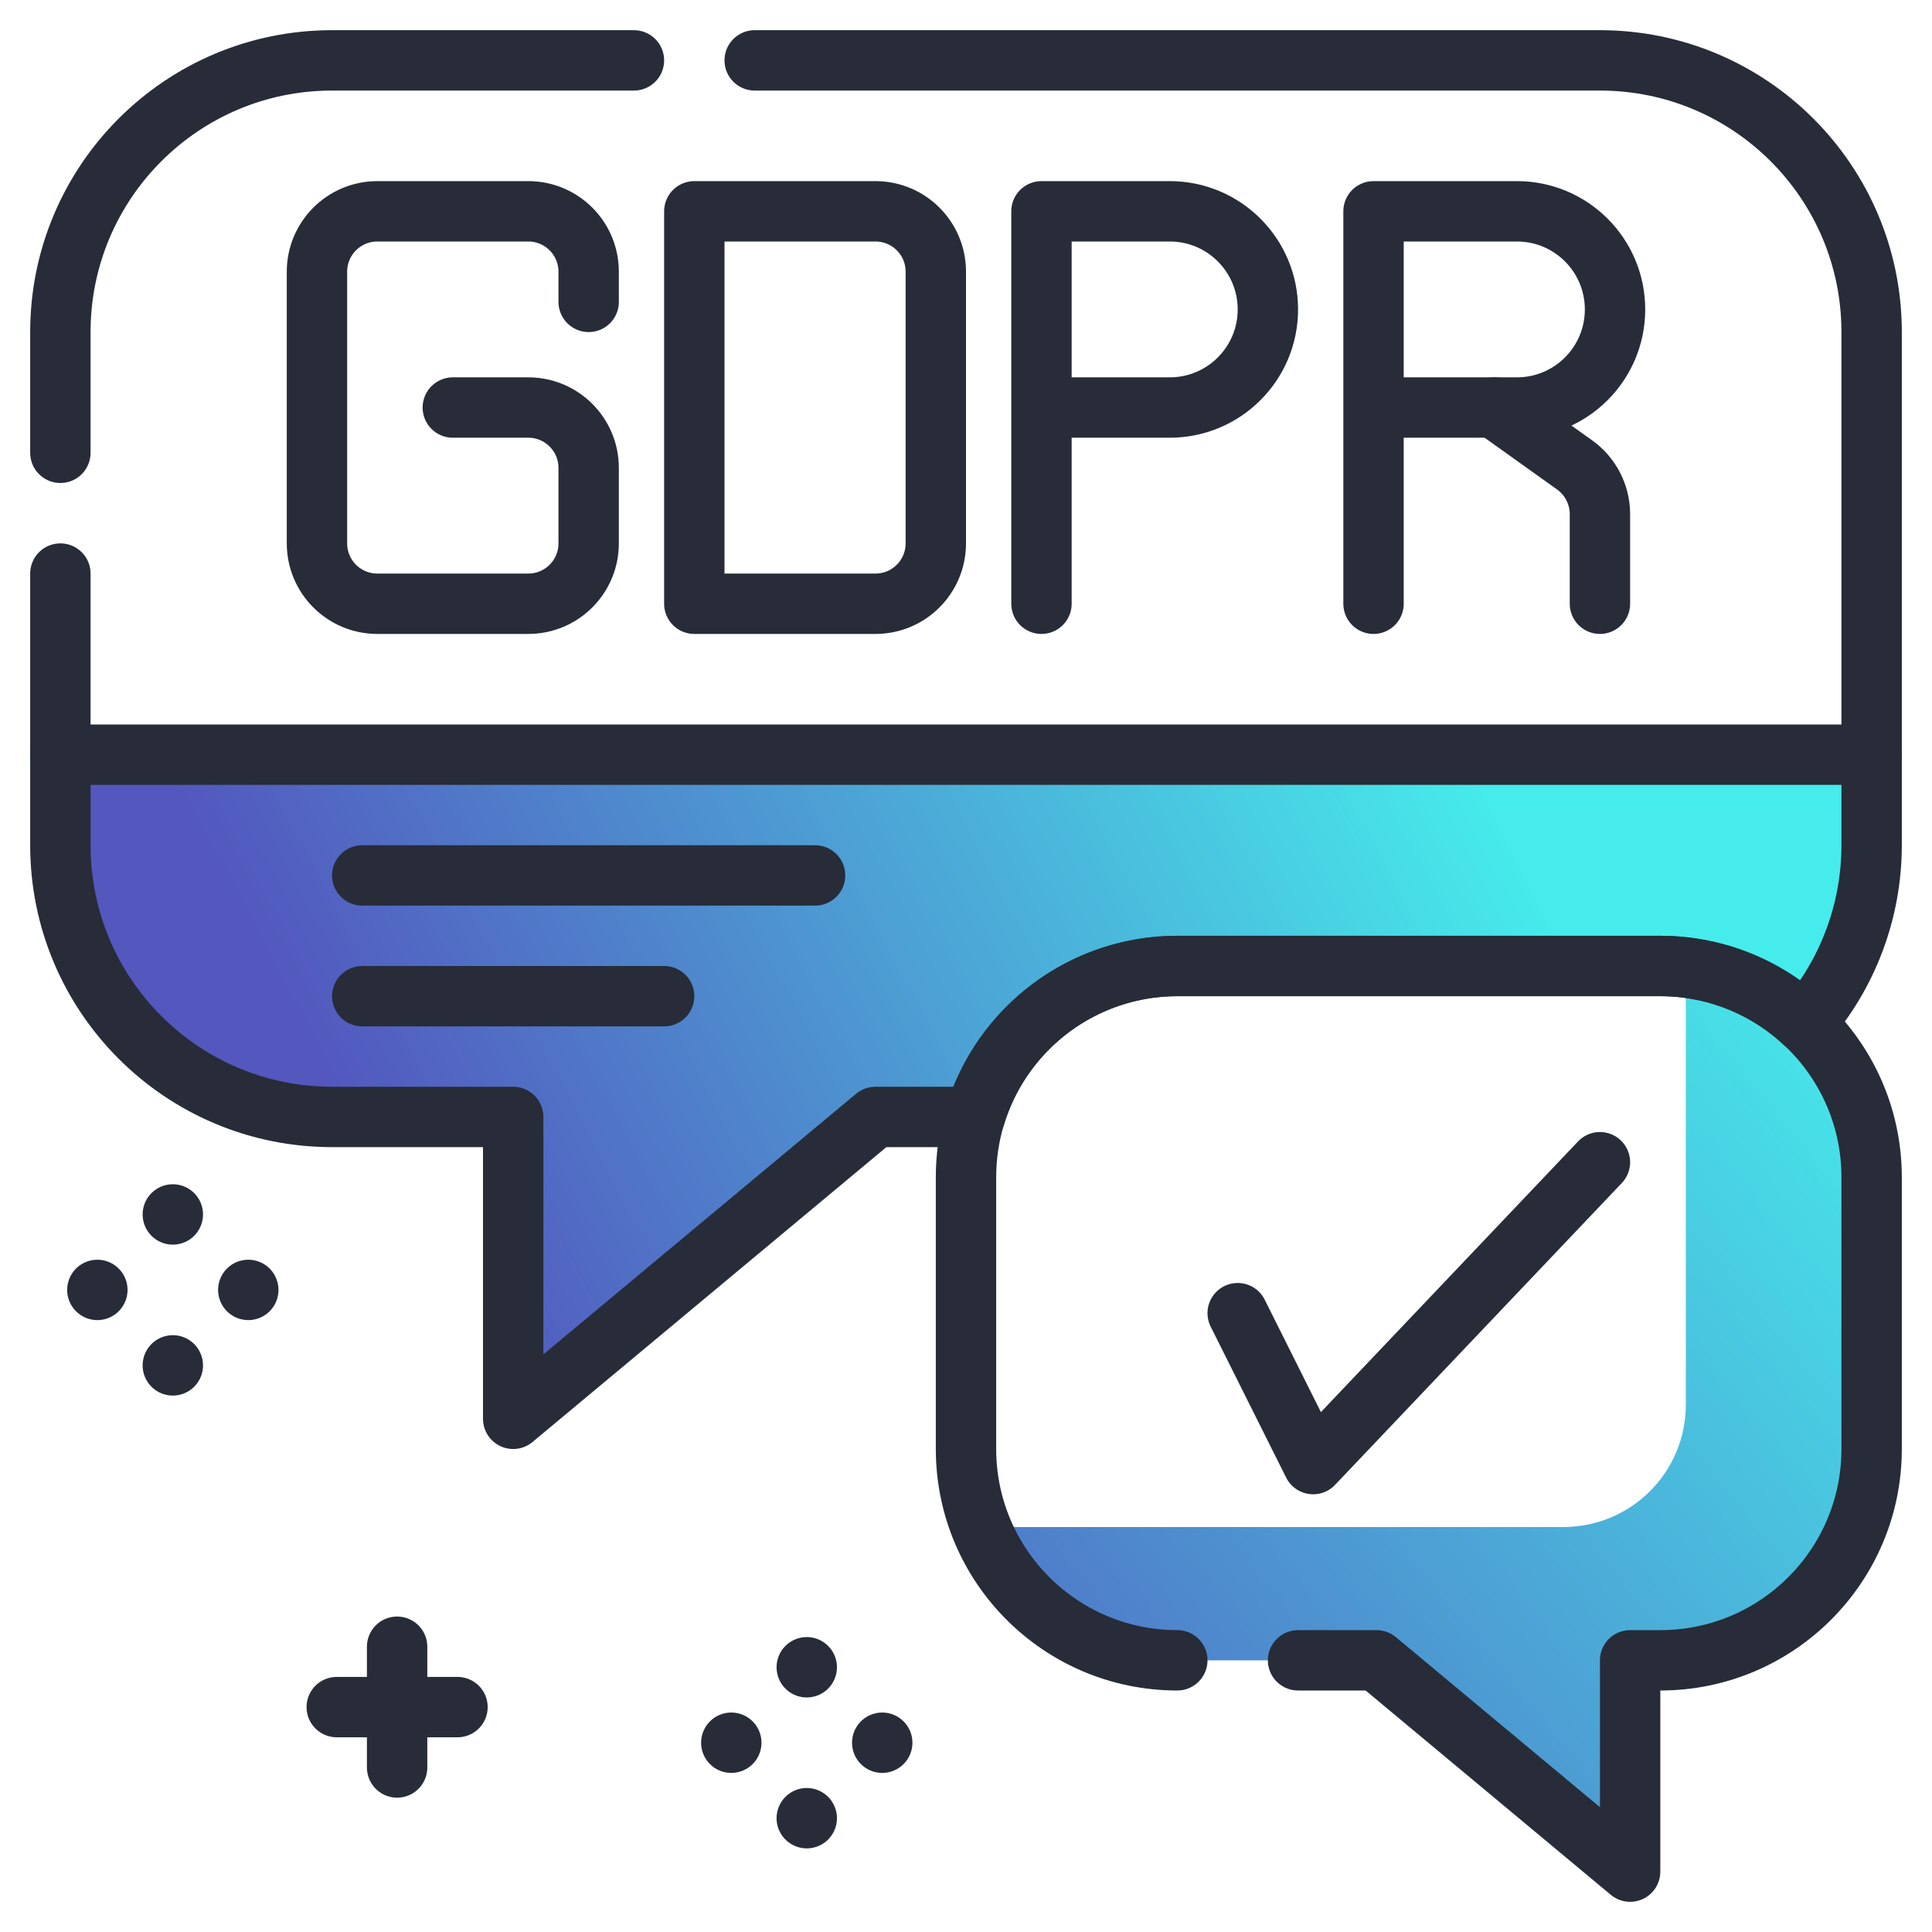
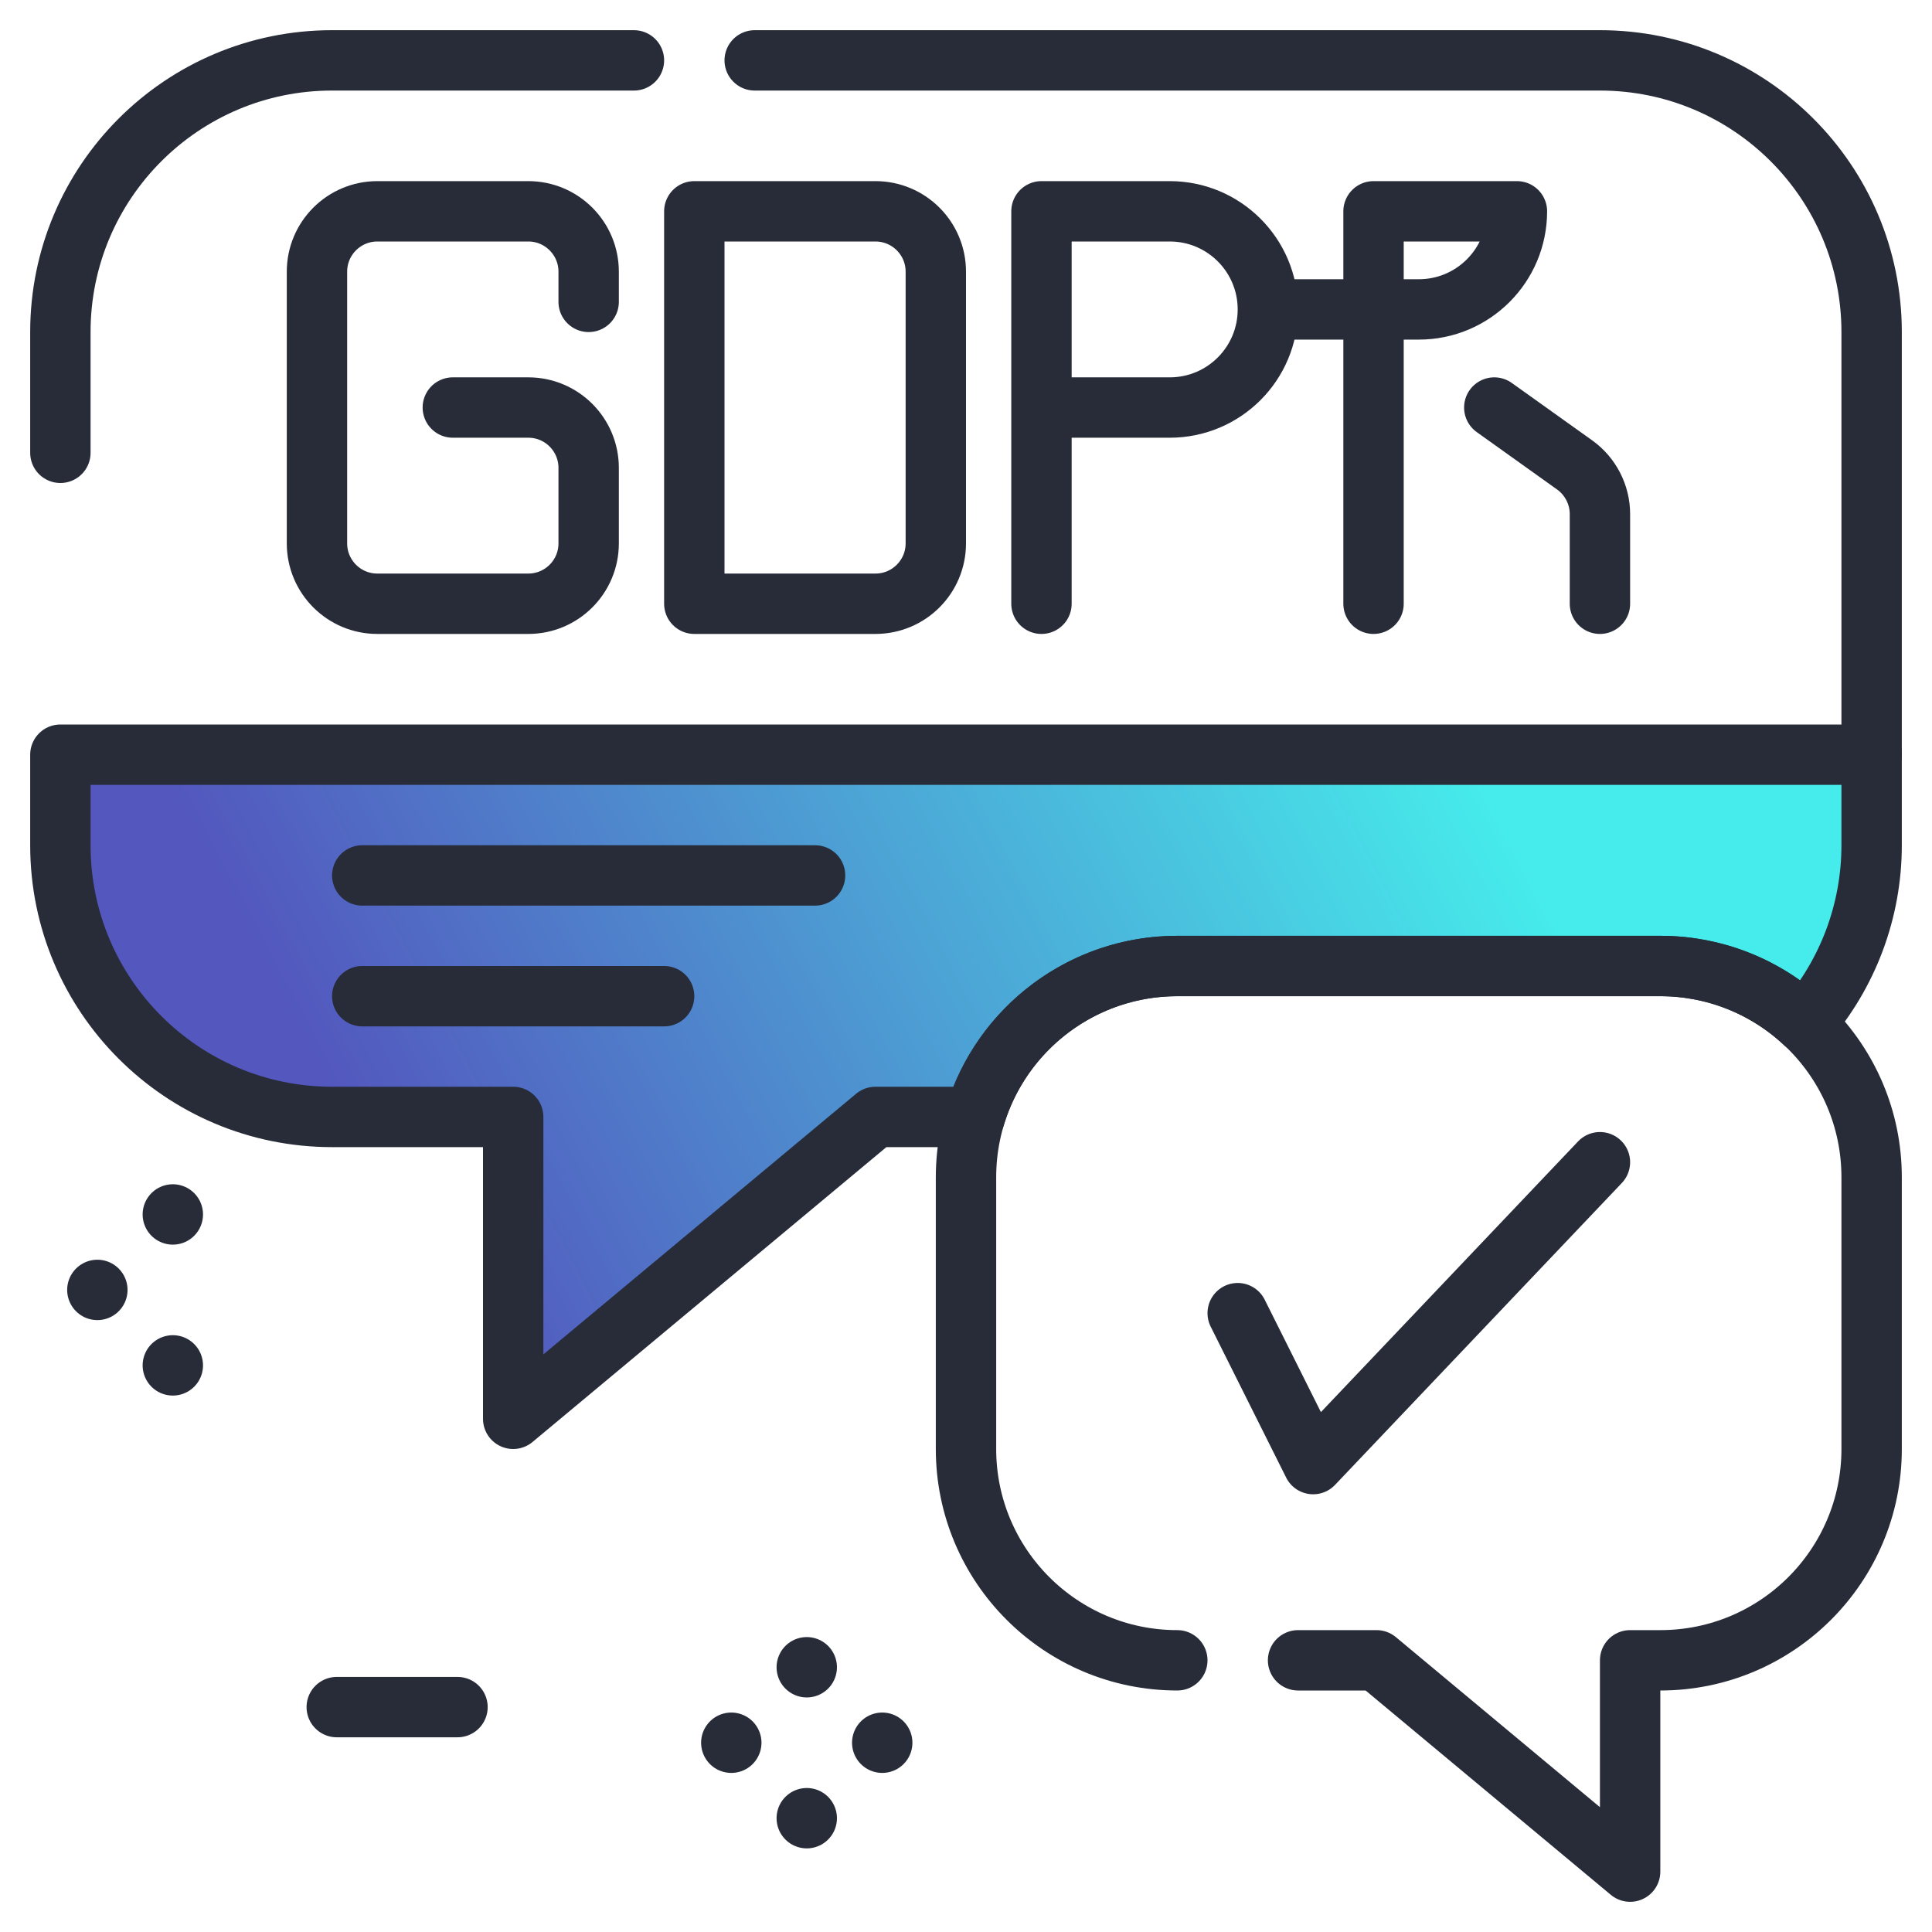
<svg xmlns="http://www.w3.org/2000/svg" xmlns:xlink="http://www.w3.org/1999/xlink" id="a" viewBox="0 0 128 128">
  <defs>
    <style>.e{fill:url(#d);}.f{fill:url(#c);}.g{fill:none;stroke:#272c38;stroke-linecap:round;stroke-linejoin:round;stroke-width:4px;}</style>
    <linearGradient id="c" x1="61.35" y1="-151.05" x2="131.56" y2="-93.9" gradientTransform="translate(0 -18) scale(1 -1)" gradientUnits="userSpaceOnUse">
      <stop offset="0" stop-color="#5357be" />
      <stop offset="1" stop-color="#46ebeb" />
    </linearGradient>
    <linearGradient id="d" x1="25.12" y1="-96.31" x2="93" y2="-60.38" xlink:href="#c" />
  </defs>
  <g id="b">
-     <path class="f" d="M111.69,64v29.06c0,4.48-3.62,8.1-8.1,8.11h-38.59s.65,4,3.83,5.4,6.17,2.43,6.17,2.43l3,1h11l7,4,12,10v-14l8.25-1.47,6.75-5.53,1-6v-21l-2.76-6.39-4.24-4.61-5.31-1Z" />
    <path class="e" d="M124,50v6c0,4.34-1.57,8.53-4.42,11.8-2.59-2.44-6.02-3.8-9.58-3.8h-32c-6.19,0-11.65,4.07-13.42,10h-6.58l-24,20v-20h-12c-9.94,0-18-8.06-18-18h0v-6H124Z" />
    <path class="g" d="M4,30v-8C4,12.06,12.06,4,22,4h20" />
    <path class="g" d="M124,50v6c0,4.34-1.57,8.53-4.42,11.8-2.59-2.44-6.02-3.8-9.58-3.8h-32c-6.19,0-11.65,4.07-13.42,10h-6.58l-24,20v-20h-12c-9.94,0-18-8.06-18-18h0v-6H124Z" />
-     <line class="g" x1="4" y1="50" x2="4" y2="38" />
    <path class="g" d="M50,4h56c9.94,0,18,8.06,18,18v28" />
    <path class="g" d="M86,110h5.2l16.8,14v-14h2c7.73,0,14-6.27,14-14v-18c0-7.73-6.27-14-14-14h-32c-7.73,0-14,6.27-14,14v18c0,7.73,6.27,14,14,14" />
    <line class="g" x1="24" y1="58" x2="54" y2="58" />
    <line class="g" x1="24" y1="66" x2="44" y2="66" />
    <path class="g" d="M30,27h5c2.21,0,4,1.79,4,4v5c0,2.21-1.79,4-4,4h-10c-2.21,0-4-1.79-4-4V18c0-2.21,1.79-4,4-4h10c2.21,0,4,1.79,4,4v2" />
    <path class="g" d="M46,14h12c2.21,0,4,1.79,4,4v18c0,2.21-1.79,4-4,4h-12V14h0Z" />
    <path class="g" d="M69,40V14h8.5c3.59,0,6.5,2.91,6.5,6.5h0c0,3.59-2.91,6.5-6.5,6.5h-8.5" />
-     <path class="g" d="M91,40V14h9.5c3.59,0,6.5,2.91,6.5,6.5h0c0,3.59-2.91,6.5-6.5,6.5h-9.5" />
+     <path class="g" d="M91,40V14h9.5h0c0,3.59-2.91,6.5-6.5,6.5h-9.5" />
    <path class="g" d="M99,27l5.32,3.8c1.05,.75,1.68,1.97,1.68,3.26v5.94" />
    <polyline class="g" points="82 87 87 97 106 77" />
    <line class="g" x1="22.31" y1="113.1" x2="30.31" y2="113.1" />
-     <line class="g" x1="26.31" y1="117.1" x2="26.31" y2="109.1" />
    <line class="g" x1="53.45" y1="110.46" x2="53.45" y2="110.46" />
    <line class="g" x1="53.45" y1="120.46" x2="53.45" y2="120.46" />
    <line class="g" x1="58.45" y1="115.46" x2="58.45" y2="115.46" />
    <line class="g" x1="48.45" y1="115.46" x2="48.45" y2="115.46" />
    <line class="g" x1="11.45" y1="80.46" x2="11.45" y2="80.46" />
    <line class="g" x1="11.45" y1="90.46" x2="11.45" y2="90.46" />
-     <line class="g" x1="16.45" y1="85.46" x2="16.45" y2="85.46" />
    <line class="g" x1="6.45" y1="85.46" x2="6.45" y2="85.46" />
  </g>
</svg>